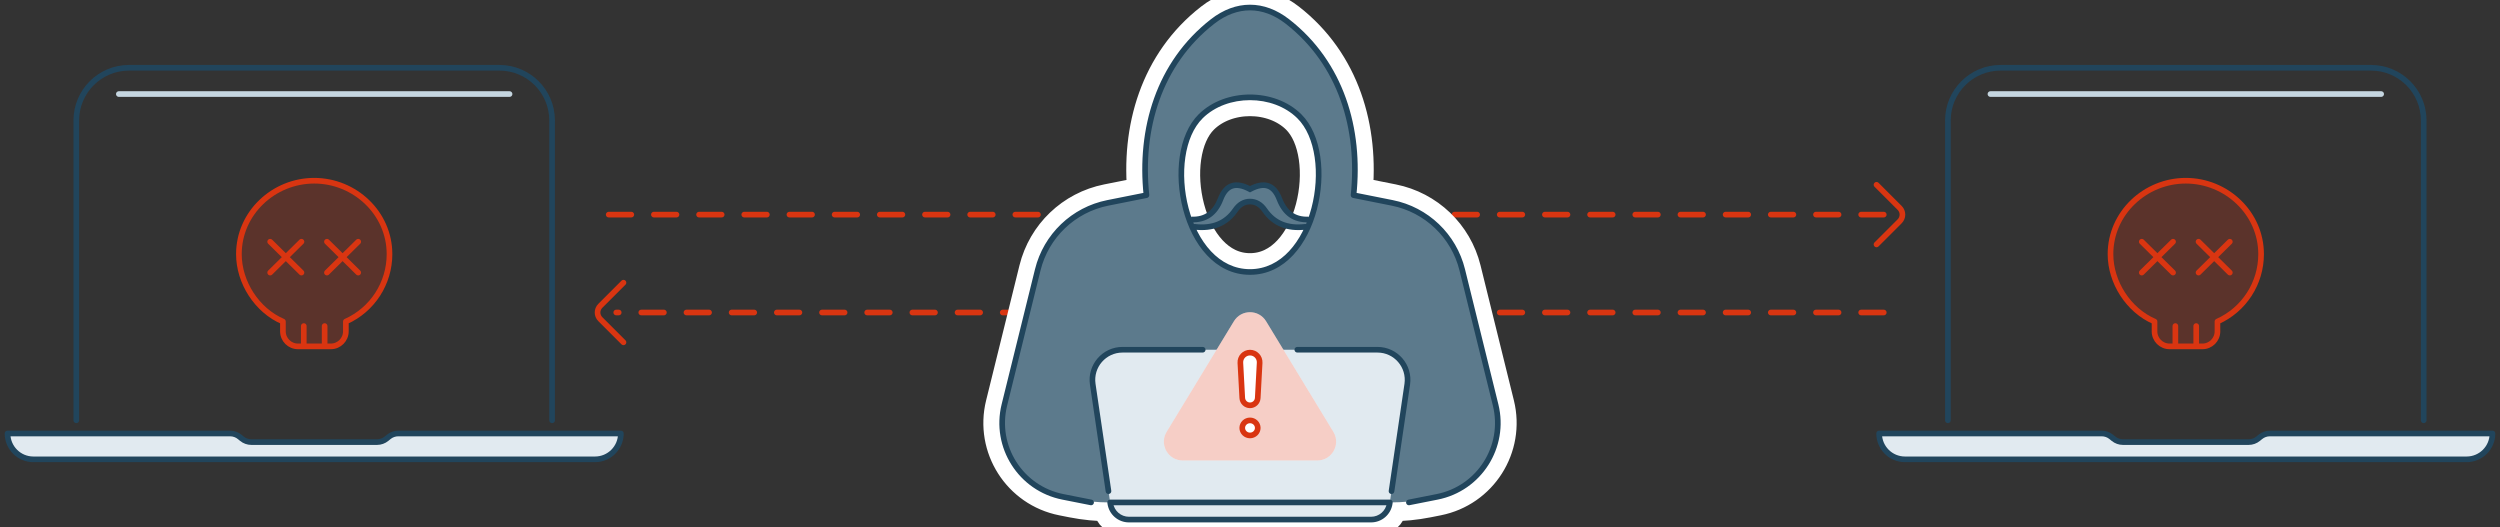
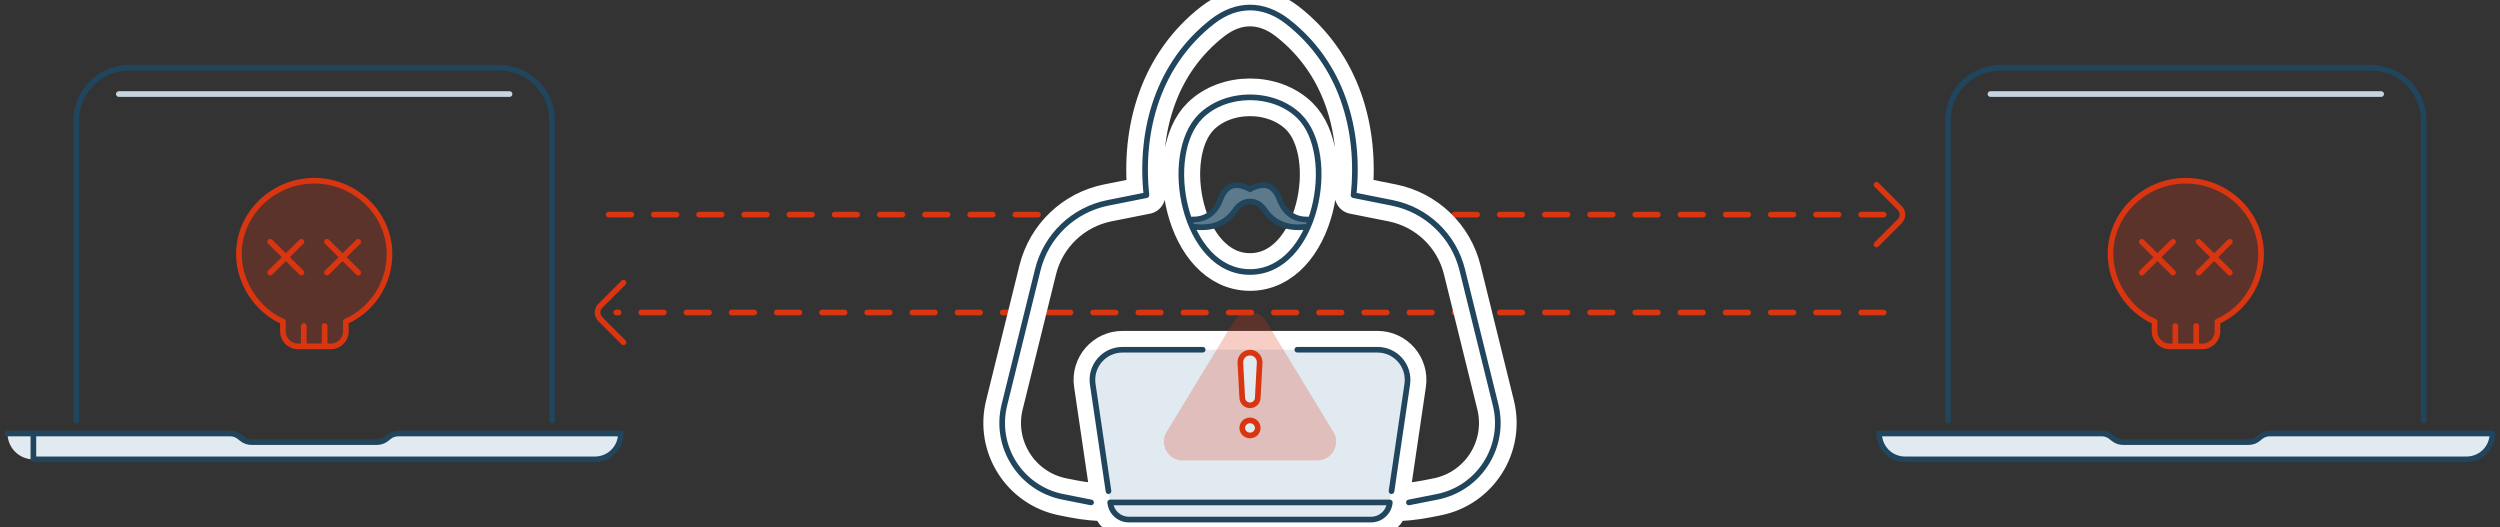
<svg xmlns="http://www.w3.org/2000/svg" width="664" height="140" viewBox="0 0 664 140" fill="none">
  <rect x="0" y="0" width="664" height="140" fill="#333333" stroke="none" />
  <g clip-path="url(#clip0_2283_54050)">
    <path d="M161.675 57H296.338M500.325 57H365.662" stroke="#D93511" stroke-width="1.5" stroke-linecap="round" stroke-linejoin="round" stroke-dasharray="6 6" />
    <path d="M498.403 49.079L504.557 55.232C505.533 56.209 505.533 57.791 504.557 58.768L498.403 64.921" stroke="#D93511" stroke-width="1.5" stroke-linecap="round" stroke-linejoin="round" />
    <path d="M500.325 83L163.675 83" stroke="#D93511" stroke-width="1.5" stroke-linecap="round" stroke-linejoin="round" stroke-dasharray="6 6" />
    <path d="M165.596 90.921L159.443 84.768C158.466 83.792 158.466 82.209 159.443 81.232L165.596 75.079" stroke="#D93511" stroke-width="1.5" stroke-linecap="round" stroke-linejoin="round" />
    <path d="M294.855 133.446H369.145M294.855 133.446L294.897 133.729M294.855 133.446H294.7M294.415 130.461L290.231 102.056C289.519 97.225 293.263 92.89 298.145 92.89H365.855C370.737 92.89 374.481 97.225 373.769 102.056L369.585 130.461M369.145 133.446H369.3M369.145 133.446L369.103 133.729M369.763 53.885L359.502 51.84C361.349 34.278 356.219 16.825 341.933 5.709C335.576 0.764 328.423 0.764 322.067 5.709C307.781 16.825 302.651 34.278 304.498 51.84L294.237 53.885M369.763 53.885C378.888 55.704 386.139 62.633 388.371 71.666M369.763 53.885V53.885C378.888 55.704 386.139 62.633 388.371 71.666V71.666M388.371 71.666L397.234 107.546M397.234 107.546C399.971 118.625 392.897 129.745 381.701 131.961M397.234 107.546V107.546C399.971 118.625 392.897 129.745 381.701 131.961V131.961M381.701 131.961L379.008 132.494M379.008 132.494C375.811 133.127 372.559 133.446 369.3 133.446M379.008 132.494V132.494C375.811 133.127 372.559 133.446 369.3 133.446V133.446M369.3 133.446H294.7M369.103 133.729C368.742 136.182 366.637 138 364.157 138M369.103 133.729V133.729C368.742 136.182 366.637 138 364.157 138V138M364.157 138H299.843M299.843 138C297.363 138 295.258 136.182 294.897 133.729M299.843 138V138C297.363 138 295.258 136.182 294.897 133.729V133.729M294.7 133.446C291.441 133.446 288.189 133.127 284.992 132.494M294.7 133.446V133.446C291.441 133.446 288.189 133.127 284.992 132.494V132.494M284.992 132.494L282.299 131.961M282.299 131.961C271.103 129.745 264.029 118.625 266.766 107.546M282.299 131.961V131.961C271.103 129.745 264.029 118.625 266.766 107.546V107.546M266.766 107.546L275.629 71.666M275.629 71.666C277.861 62.633 285.112 55.704 294.237 53.885M275.629 71.666V71.666C277.861 62.633 285.112 55.704 294.237 53.885V53.885M318.909 30.871C308.478 41.167 314.412 72.241 332 72.241C349.588 72.241 355.522 41.167 345.091 30.871C338.309 24.178 325.691 24.178 318.909 30.871Z" stroke="white" stroke-width="10" stroke-linecap="round" stroke-linejoin="round" />
-     <path fill-rule="evenodd" clip-rule="evenodd" d="M322.067 5.709C307.781 16.825 302.651 34.278 304.498 51.84L294.237 53.885C285.112 55.704 277.861 62.633 275.629 71.666L266.766 107.546C264.029 118.625 271.103 129.745 282.299 131.961L284.992 132.494C288.189 133.127 291.441 133.446 294.7 133.446H294.855L294.897 133.729C295.258 136.182 297.363 138 299.843 138H364.157C366.637 138 368.742 136.182 369.103 133.729L369.145 133.446H369.3C372.559 133.446 375.811 133.127 379.008 132.494L381.701 131.961C392.897 129.745 399.971 118.625 397.234 107.546L388.371 71.666C386.139 62.633 378.888 55.704 369.763 53.885L359.502 51.84C361.349 34.278 356.219 16.825 341.933 5.709C335.576 0.764 328.423 0.764 322.067 5.709ZM318.909 30.871C308.478 41.167 314.412 72.241 332 72.241C349.588 72.241 355.522 41.167 345.091 30.871C338.309 24.178 325.691 24.178 318.909 30.871Z" fill="#5C7A8C" />
    <path d="M328.096 55.805C329.198 54.208 330.544 53.538 332 53.538C333.456 53.538 334.802 54.208 335.904 55.805C338.341 59.341 341.951 60.815 346.736 60.237L347.573 58.295C343.822 58.444 341.262 56.639 339.808 52.861C338.354 49.082 335.828 48.214 332 50.252C328.171 48.214 325.646 49.082 324.192 52.861C322.738 56.639 320.178 58.444 316.427 58.295L317.264 60.237C322.049 60.815 325.659 59.341 328.096 55.805Z" fill="#5C7A8C" />
    <path d="M299.843 138H364.157C366.637 138 368.742 136.182 369.103 133.729L373.769 102.056C374.481 97.225 370.737 92.89 365.855 92.89H298.145C293.263 92.89 289.519 97.225 290.231 102.056L294.897 133.729C295.258 136.182 297.363 138 299.843 138Z" fill="#E1EAF0" />
    <path d="M328.096 55.805L328.714 56.231L328.096 55.805ZM332 50.252L331.648 50.914L332 51.101L332.352 50.914L332 50.252ZM304.498 51.84L304.644 52.575C305.024 52.499 305.284 52.147 305.244 51.761L304.498 51.84ZM322.067 5.709L321.606 5.117L322.067 5.709ZM289.654 134.182C290.06 134.262 290.454 133.998 290.535 133.592C290.615 133.185 290.351 132.791 289.945 132.71L289.654 134.182ZM318.909 30.871L319.436 31.405L318.909 30.871ZM317.354 59.493C316.943 59.443 316.569 59.736 316.52 60.148C316.47 60.559 316.763 60.932 317.174 60.982L317.354 59.493ZM294.855 133.446V132.696C294.637 132.696 294.43 132.791 294.287 132.956C294.145 133.121 294.081 133.34 294.113 133.555L294.855 133.446ZM293.673 130.57C293.734 130.98 294.115 131.263 294.525 131.203C294.934 131.142 295.218 130.761 295.157 130.351L293.673 130.57ZM335.904 55.805L335.286 56.231L335.904 55.805ZM341.933 5.709L341.472 6.301V6.301L341.933 5.709ZM359.502 51.84L358.756 51.761C358.716 52.147 358.976 52.499 359.356 52.575L359.502 51.84ZM374.055 132.71C373.649 132.791 373.385 133.185 373.465 133.592C373.545 133.998 373.94 134.262 374.346 134.182L374.055 132.71ZM345.091 30.871L345.618 30.337L345.091 30.871ZM346.826 60.982C347.237 60.932 347.53 60.559 347.48 60.148C347.431 59.736 347.057 59.443 346.646 59.493L346.826 60.982ZM369.145 133.446L369.887 133.555C369.919 133.34 369.855 133.121 369.713 132.956C369.57 132.791 369.363 132.696 369.145 132.696V133.446ZM368.843 130.351C368.782 130.761 369.066 131.142 369.475 131.203C369.885 131.263 370.266 130.98 370.327 130.57L368.843 130.351ZM344.56 92.14C344.145 92.14 343.81 92.475 343.81 92.89C343.81 93.304 344.145 93.64 344.56 93.64V92.14ZM319.44 93.64C319.854 93.64 320.19 93.304 320.19 92.89C320.19 92.475 319.854 92.14 319.44 92.14V93.64ZM381.701 131.961L381.847 132.697L381.701 131.961ZM397.234 107.546L396.506 107.725L397.234 107.546ZM369.103 133.729L368.361 133.619L369.103 133.729ZM388.371 71.666L389.099 71.486L388.371 71.666ZM282.299 131.961L282.153 132.697L282.299 131.961ZM266.766 107.546L266.038 107.366L266.766 107.546ZM294.897 133.729L295.639 133.619L294.897 133.729ZM332 52.788C330.268 52.788 328.703 53.604 327.479 55.38L328.714 56.231C329.692 54.812 330.82 54.288 332 54.288V52.788ZM316.397 59.044C318.404 59.124 320.152 58.681 321.601 57.665C323.045 56.653 324.127 55.118 324.892 53.13L323.492 52.591C322.803 54.382 321.878 55.639 320.74 56.437C319.608 57.23 318.2 57.615 316.457 57.546L316.397 59.044ZM324.892 53.13C325.58 51.341 326.454 50.419 327.445 50.086C328.451 49.747 329.81 49.935 331.648 50.914L332.352 49.59C330.362 48.53 328.544 48.133 326.966 48.664C325.373 49.2 324.258 50.601 323.492 52.591L324.892 53.13ZM321.606 5.117C307.065 16.432 301.886 34.17 303.752 51.918L305.244 51.761C303.417 34.386 308.496 17.218 322.528 6.301L321.606 5.117ZM304.351 51.104L294.09 53.149L294.384 54.62L304.644 52.575L304.351 51.104ZM289.945 132.71L282.444 131.226L282.153 132.697L289.654 134.182L289.945 132.71ZM274.901 71.486L266.038 107.366L267.494 107.725L276.357 71.846L274.901 71.486ZM327.479 55.38C326.334 57.04 324.933 58.192 323.276 58.87C321.614 59.549 319.649 59.77 317.354 59.493L317.174 60.982C319.664 61.283 321.896 61.055 323.844 60.258C325.798 59.459 327.421 58.106 328.714 56.231L327.479 55.38ZM332 71.491C323.731 71.491 318.022 64.172 315.673 55.226C314.508 50.789 314.203 46.041 314.823 41.787C315.444 37.523 316.983 33.826 319.436 31.405L318.382 30.337C315.62 33.064 313.989 37.112 313.339 41.57C312.687 46.038 313.01 50.99 314.222 55.607C316.629 64.773 322.682 72.991 332 72.991V71.491ZM364.157 137.25H299.843V138.75H364.157V137.25ZM295.639 133.619L295.597 133.337L294.113 133.555L294.155 133.838L295.639 133.619ZM295.157 130.351L290.973 101.946L289.489 102.165L293.673 130.57L295.157 130.351ZM332 54.288C333.18 54.288 334.308 54.812 335.286 56.231L336.521 55.38C335.297 53.604 333.732 52.788 332 52.788V54.288ZM347.543 57.546C345.8 57.615 344.392 57.23 343.26 56.437C342.122 55.639 341.197 54.382 340.508 52.591L339.108 53.13C339.873 55.118 340.955 56.653 342.399 57.665C343.848 58.681 345.596 59.124 347.603 59.044L347.543 57.546ZM340.508 52.591C339.742 50.601 338.626 49.2 337.034 48.664C335.456 48.133 333.638 48.53 331.648 49.59L332.352 50.914C334.19 49.935 335.549 49.747 336.555 50.086C337.546 50.419 338.42 51.341 339.108 53.13L340.508 52.591ZM341.472 6.301C355.503 17.218 360.583 34.386 358.756 51.761L360.248 51.918C362.114 34.17 356.935 16.432 342.393 5.117L341.472 6.301ZM359.356 52.575L369.616 54.62L369.91 53.149L359.649 51.104L359.356 52.575ZM374.346 134.182L381.847 132.697L381.556 131.226L374.055 132.71L374.346 134.182ZM387.643 71.846L396.506 107.725L397.962 107.366L389.099 71.486L387.643 71.846ZM335.286 56.231C336.579 58.106 338.202 59.459 340.156 60.258C342.104 61.055 344.336 61.283 346.826 60.982L346.646 59.493C344.351 59.77 342.386 59.549 340.723 58.87C339.067 58.192 337.666 57.04 336.521 55.38L335.286 56.231ZM332 72.991C341.318 72.991 347.371 64.773 349.778 55.607C350.99 50.99 351.313 46.038 350.661 41.57C350.011 37.112 348.38 33.064 345.618 30.337L344.564 31.405C347.017 33.826 348.556 37.523 349.177 41.787C349.797 46.041 349.492 50.789 348.327 55.226C345.978 64.172 340.269 71.491 332 71.491V72.991ZM369.845 133.838L369.887 133.555L368.403 133.337L368.361 133.619L369.845 133.838ZM370.327 130.57L374.511 102.165L373.027 101.946L368.843 130.351L370.327 130.57ZM294.855 134.196H369.145V132.696H294.855V134.196ZM319.436 31.405C322.662 28.22 327.311 26.601 332 26.601C336.689 26.601 341.337 28.22 344.564 31.405L345.618 30.337C342.063 26.828 337.011 25.101 332 25.101C326.989 25.101 321.937 26.828 318.382 30.337L319.436 31.405ZM342.393 5.117C339.105 2.559 335.57 1.25 332 1.25C328.43 1.25 324.895 2.559 321.606 5.117L322.528 6.301C325.596 3.914 328.815 2.75 332 2.75C335.185 2.75 338.404 3.914 341.472 6.301L342.393 5.117ZM344.56 93.64H365.855V92.14H344.56V93.64ZM298.145 93.64H319.44V92.14H298.145V93.64ZM381.847 132.697C393.462 130.398 400.802 118.861 397.962 107.366L396.506 107.725C399.141 118.39 392.331 129.093 381.556 131.226L381.847 132.697ZM364.157 138.75C367.009 138.75 369.43 136.66 369.845 133.838L368.361 133.619C368.054 135.705 366.265 137.25 364.157 137.25V138.75ZM369.616 54.62C378.456 56.383 385.481 63.095 387.643 71.846L389.099 71.486C386.798 62.171 379.32 55.025 369.91 53.149L369.616 54.62ZM282.444 131.226C271.668 129.093 264.859 118.39 267.494 107.725L266.038 107.366C263.198 118.861 270.538 130.398 282.153 132.697L282.444 131.226ZM294.09 53.149C284.68 55.025 277.202 62.171 274.901 71.486L276.357 71.846C278.519 63.095 285.544 56.383 294.384 54.62L294.09 53.149ZM374.511 102.165C375.289 96.882 371.195 92.14 365.855 92.14V93.64C370.279 93.64 373.672 97.569 373.027 101.946L374.511 102.165ZM299.843 137.25C297.735 137.25 295.946 135.705 295.639 133.619L294.155 133.838C294.57 136.66 296.991 138.75 299.843 138.75V137.25ZM290.973 101.946C290.328 97.569 293.721 93.64 298.145 93.64V92.14C292.805 92.14 288.711 96.882 289.489 102.165L290.973 101.946Z" fill="#21455C" />
-     <path d="M314.132 122.299H349.868C353.768 122.299 356.167 118.033 354.14 114.701L336.272 85.323C334.325 82.12 329.676 82.12 327.729 85.323L309.86 114.701C307.833 118.033 310.232 122.299 314.132 122.299Z" fill="white" />
    <path opacity="0.24" fill-rule="evenodd" clip-rule="evenodd" d="M314.132 122.299H349.868C353.768 122.299 356.167 118.033 354.14 114.701L336.272 85.323C334.325 82.12 329.676 82.12 327.729 85.323L309.86 114.701C307.833 118.033 310.232 122.299 314.132 122.299ZM329.945 105.708C330.004 106.8 330.907 107.655 332.001 107.655C333.094 107.655 333.997 106.8 334.056 105.708L334.562 96.359C334.642 94.889 333.472 93.654 332.001 93.654C330.529 93.654 329.36 94.889 329.439 96.359L329.945 105.708ZM332.001 115.656C333.137 115.656 334.059 114.761 334.059 113.656C334.059 112.552 333.137 111.656 332.001 111.656C330.864 111.656 329.942 112.552 329.942 113.656C329.942 114.761 330.864 115.656 332.001 115.656Z" fill="#D93511" />
    <path d="M329.945 105.708C330.004 106.8 330.907 107.655 332.001 107.655V107.655C333.094 107.655 333.997 106.8 334.056 105.708L334.562 96.359C334.642 94.889 333.472 93.654 332.001 93.654V93.654C330.529 93.654 329.36 94.889 329.439 96.359L329.945 105.708Z" stroke="#D93511" stroke-width="1.5" stroke-linecap="round" stroke-linejoin="round" />
    <path d="M334.059 113.656C334.059 114.761 333.137 115.656 332.001 115.656C330.864 115.656 329.942 114.761 329.942 113.656C329.942 112.552 330.864 111.656 332.001 111.656C333.137 111.656 334.059 112.552 334.059 113.656Z" stroke="#D93511" stroke-width="1.5" stroke-linecap="round" stroke-linejoin="round" />
    <path d="M61.119 115.133H2C2 118.925 5.075 122 8.867 122H158.036C161.829 122 164.904 118.925 164.904 115.133H105.785C104.859 115.133 103.962 115.454 103.247 116.041L102.673 116.512C101.957 117.1 101.06 117.421 100.135 117.421H66.769C65.843 117.421 64.946 117.1 64.231 116.512L63.657 116.041C62.942 115.454 62.045 115.133 61.119 115.133Z" fill="#E1EAF0" />
-     <path d="M20.264 111.626V32C20.264 24.268 26.532 18 34.264 18H132.64C140.372 18 146.64 24.268 146.64 32V111.626M2 115.133H61.119C62.045 115.133 62.942 115.454 63.657 116.041L64.231 116.512C64.946 117.1 65.843 117.421 66.769 117.421H100.135C101.06 117.421 101.957 117.1 102.673 116.512L103.247 116.041C103.962 115.454 104.859 115.133 105.785 115.133H164.904V115.133C164.904 118.925 161.829 122 158.036 122H8.867C5.075 122 2 118.925 2 115.133V115.133Z" stroke="#21455C" stroke-width="1.5" stroke-linecap="round" stroke-linejoin="round" />
+     <path d="M20.264 111.626V32C20.264 24.268 26.532 18 34.264 18H132.64C140.372 18 146.64 24.268 146.64 32V111.626M2 115.133H61.119C62.045 115.133 62.942 115.454 63.657 116.041L64.231 116.512C64.946 117.1 65.843 117.421 66.769 117.421H100.135C101.06 117.421 101.957 117.1 102.673 116.512L103.247 116.041C103.962 115.454 104.859 115.133 105.785 115.133H164.904V115.133C164.904 118.925 161.829 122 158.036 122H8.867V115.133Z" stroke="#21455C" stroke-width="1.5" stroke-linecap="round" stroke-linejoin="round" />
    <path d="M31.564 24.98H135.339" stroke="#C5D6E0" stroke-width="1.5" stroke-linecap="round" stroke-linejoin="round" />
    <path opacity="0.24" d="M91.862 88V85.4C98.956 82.236 103.452 75.2 103.452 67.5C103.452 56.596 94.236 48 83.452 48C72.677 48 63.452 56.586 63.452 67.5C63.452 74.983 68.22 82.433 75.144 85.4V88C75.144 90.209 76.935 92 79.144 92L80.683 92H86.221L87.862 92C90.071 92 91.862 90.209 91.862 88Z" fill="#D93511" />
    <path d="M80.683 86.6V92M80.683 92H86.221M80.683 92L79.144 92C76.935 92 75.144 90.209 75.144 88V85.4C68.22 82.433 63.452 74.983 63.452 67.5C63.452 56.586 72.677 48 83.452 48C94.236 48 103.452 56.596 103.452 67.5C103.452 75.2 98.956 82.236 91.862 85.4V88C91.862 90.209 90.071 92 87.862 92L86.221 92M86.221 86.6V92M95.144 72.4L86.837 64.2M86.837 72.4L95.144 64.2M80.067 72.4L71.757 64.2M71.757 72.4L80.067 64.2" stroke="#D93511" stroke-width="1.5" stroke-linecap="round" stroke-linejoin="round" />
    <path d="M558.215 115.133H499.096C499.096 118.925 502.171 122 505.963 122H655.133C658.925 122 662 118.925 662 115.133H602.881C601.955 115.133 601.058 115.454 600.343 116.041L599.769 116.512C599.054 117.1 598.157 117.421 597.231 117.421H563.865C562.94 117.421 562.043 117.1 561.327 116.512L560.753 116.041C560.038 115.454 559.141 115.133 558.215 115.133Z" fill="#E1EAF0" />
    <path d="M517.36 111.626V32C517.36 24.268 523.628 18 531.36 18H629.736C637.468 18 643.736 24.268 643.736 32V111.626M499.096 115.133H558.215C559.141 115.133 560.038 115.454 560.753 116.041L561.327 116.512C562.043 117.1 562.94 117.421 563.865 117.421H597.231C598.157 117.421 599.054 117.1 599.769 116.512L600.343 116.041C601.058 115.454 601.955 115.133 602.881 115.133H662V115.133C662 118.925 658.925 122 655.133 122H505.963C502.171 122 499.096 118.925 499.096 115.133V115.133Z" stroke="#21455C" stroke-width="1.5" stroke-linecap="round" stroke-linejoin="round" />
    <path d="M528.661 24.98H632.436" stroke="#C5D6E0" stroke-width="1.5" stroke-linecap="round" stroke-linejoin="round" />
    <path opacity="0.24" d="M588.958 88V85.4C596.052 82.236 600.548 75.2 600.548 67.5C600.548 56.596 591.332 48 580.548 48C569.773 48 560.548 56.586 560.548 67.5C560.548 74.983 565.316 82.433 572.24 85.4V88C572.24 90.209 574.031 92 576.24 92L577.779 92H583.317L584.958 92C587.167 92 588.958 90.209 588.958 88Z" fill="#D93511" />
    <path d="M577.779 86.6V92M577.779 92H583.317M577.779 92L576.24 92C574.031 92 572.24 90.209 572.24 88V85.4C565.316 82.433 560.548 74.983 560.548 67.5C560.548 56.586 569.773 48 580.548 48C591.332 48 600.548 56.596 600.548 67.5C600.548 75.2 596.052 82.236 588.958 85.4V88C588.958 90.209 587.167 92 584.958 92L583.317 92M583.317 86.6V92M592.24 72.4L583.933 64.2M583.933 72.4L592.24 64.2M577.163 72.4L568.854 64.2M568.854 72.4L577.163 64.2" stroke="#D93511" stroke-width="1.5" stroke-linecap="round" stroke-linejoin="round" />
  </g>
  <defs>
    <clipPath id="clip0_2283_54050">
      <rect width="664" height="140" fill="white" />
    </clipPath>
  </defs>
</svg>